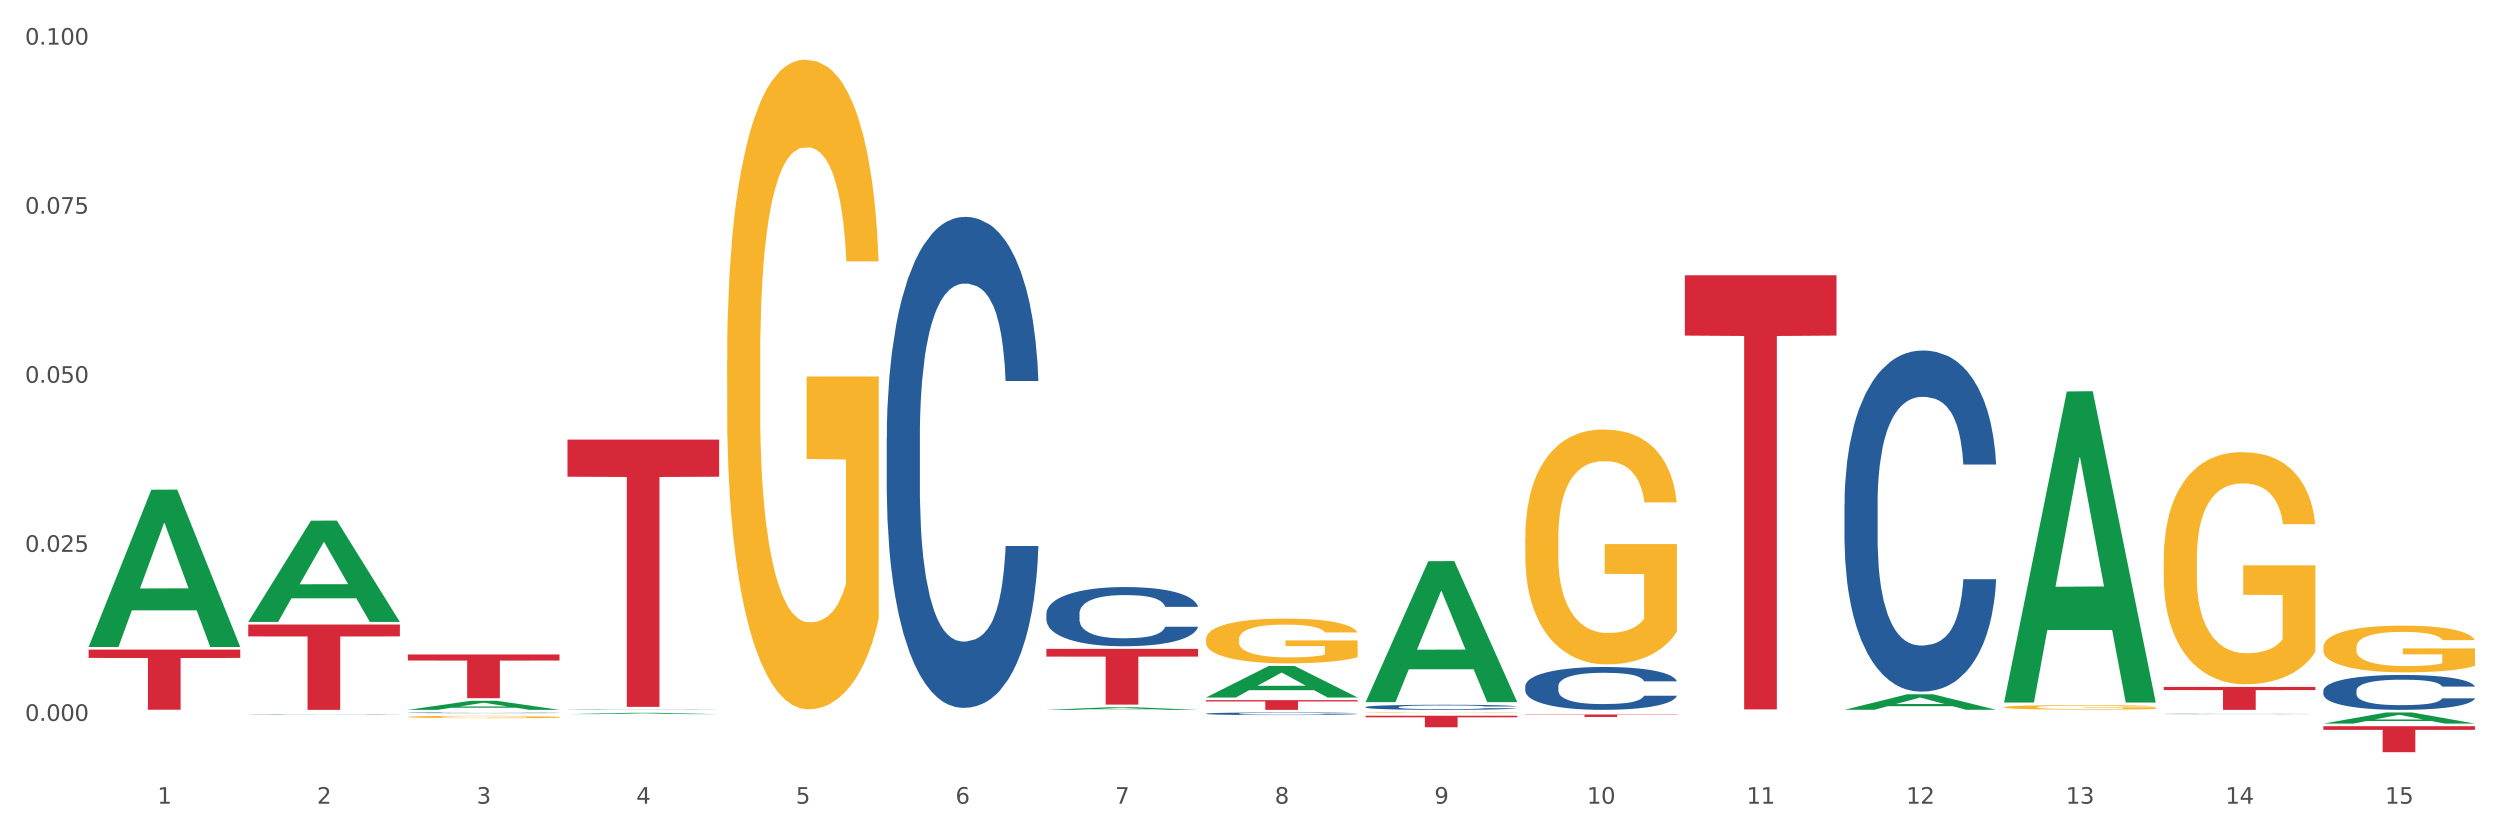
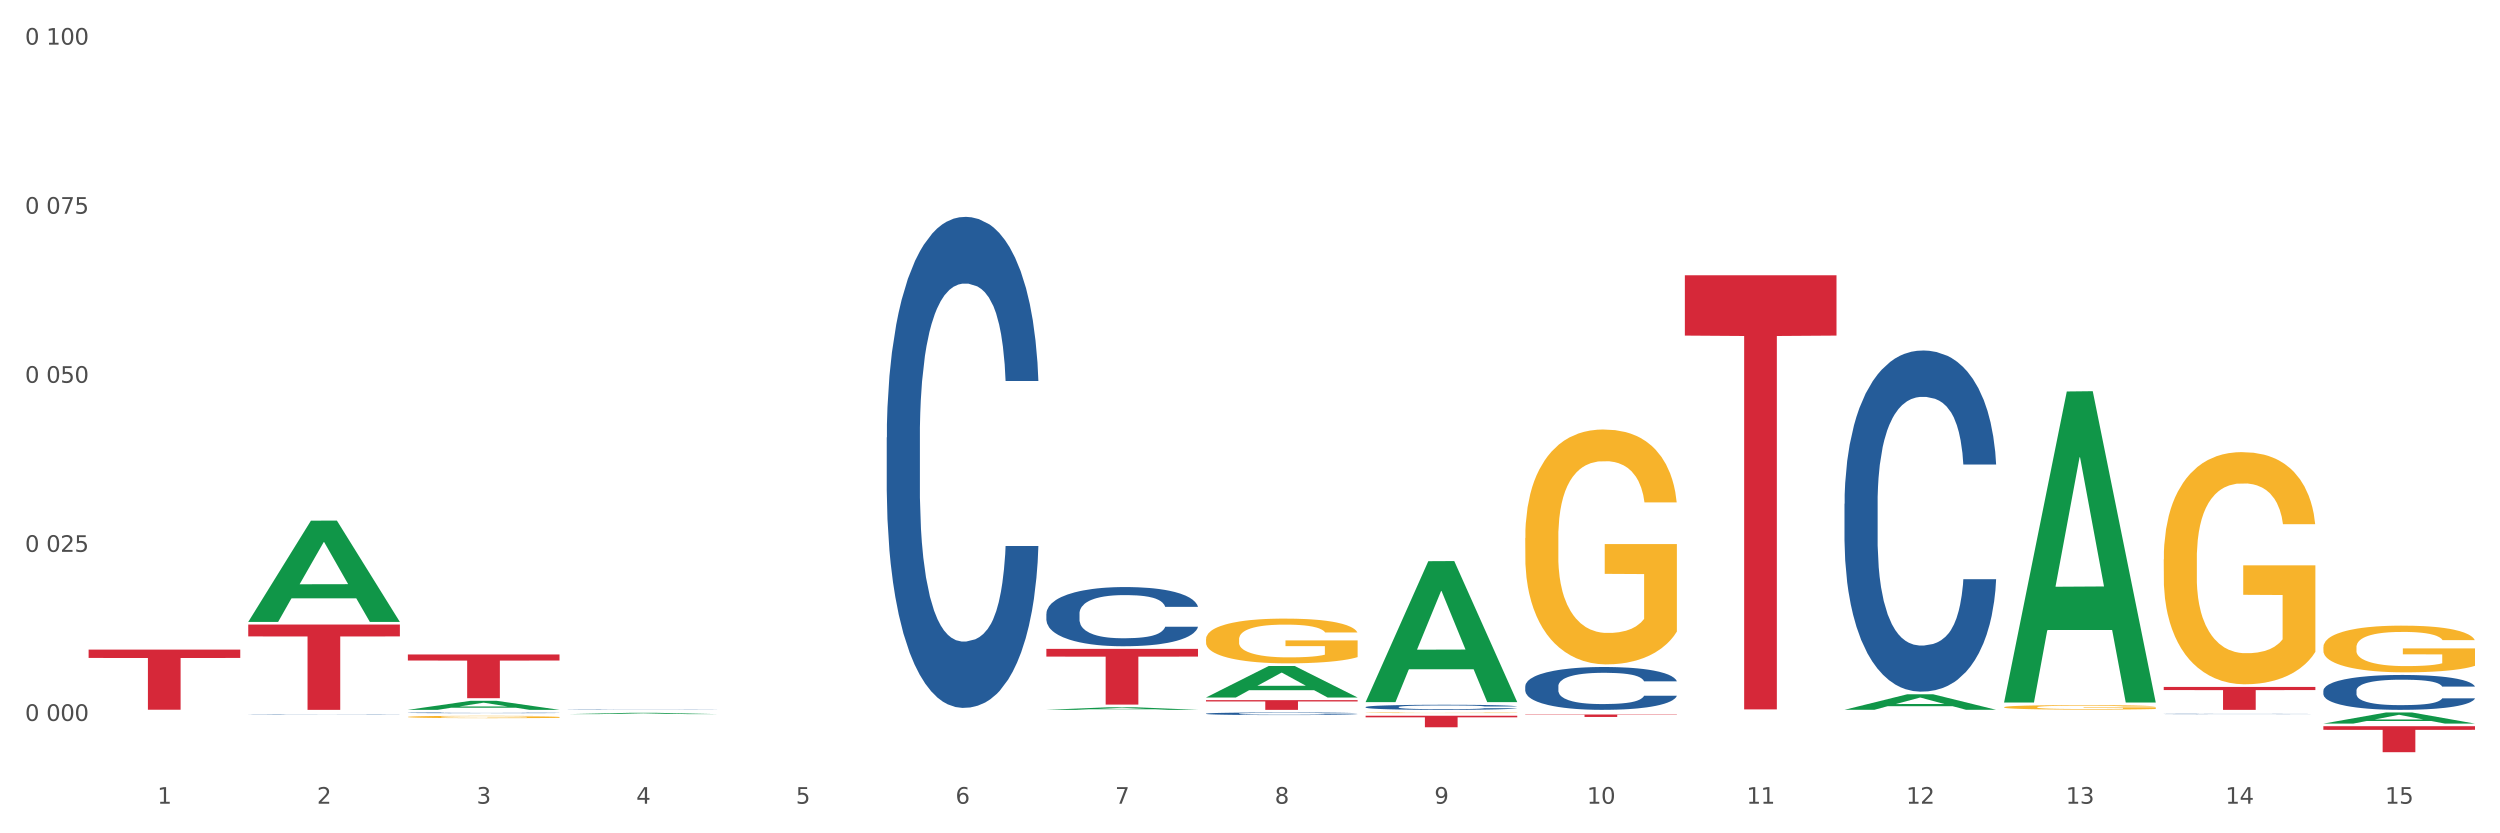
<svg xmlns="http://www.w3.org/2000/svg" xmlns:xlink="http://www.w3.org/1999/xlink" width="1080pt" height="360pt" viewBox="0 0 1080 360" version="1.1">
  <rect x="0" y="0" width="1080" height="360" fill="#333333" stroke="none" />
  <defs>
    <style type="text/css">*{stroke-linejoin: round; stroke-linecap: butt}</style>
  </defs>
  <g id="figure_1">
    <g id="patch_1">
      <path d="M 0 360  L 1080 360  L 1080 0  L 0 0  z " style="fill: #ffffff; stroke: #ffffff; stroke-linejoin: miter" />
    </g>
    <g id="axes_1">
      <g id="matplotlib.axis_1">
        <g id="xtick_1">
          <g id="text_1">
            <g style="fill: #4d4d4d" transform="translate(67.984 347.204) scale(0.096 -0.096)">
              <defs>
                <path id="DejaVuSans-31" d="M 794 531  L 1825 531  L 1825 4091  L 703 3866  L 703 4441  L 1819 4666  L 2450 4666  L 2450 531  L 3481 531  L 3481 0  L 794 0  L 794 531  z " transform="scale(0.016)" />
              </defs>
              <use xlink:href="#DejaVuSans-31" />
            </g>
          </g>
        </g>
        <g id="xtick_2">
          <g id="text_2">
            <g style="fill: #4d4d4d" transform="translate(136.942 347.204) scale(0.096 -0.096)">
              <defs>
                <path id="DejaVuSans-32" d="M 1228 531  L 3431 531  L 3431 0  L 469 0  L 469 531  Q 828 903 1448 1529  Q 2069 2156 2228 2338  Q 2531 2678 2651 2914  Q 2772 3150 2772 3378  Q 2772 3750 2511 3984  Q 2250 4219 1831 4219  Q 1534 4219 1204 4116  Q 875 4013 500 3803  L 500 4441  Q 881 4594 1212 4672  Q 1544 4750 1819 4750  Q 2544 4750 2975 4387  Q 3406 4025 3406 3419  Q 3406 3131 3298 2873  Q 3191 2616 2906 2266  Q 2828 2175 2409 1742  Q 1991 1309 1228 531  z " transform="scale(0.016)" />
              </defs>
              <use xlink:href="#DejaVuSans-32" />
            </g>
          </g>
        </g>
        <g id="xtick_3">
          <g id="text_3">
            <g style="fill: #4d4d4d" transform="translate(205.899 347.204) scale(0.096 -0.096)">
              <defs>
                <path id="DejaVuSans-33" d="M 2597 2516  Q 3050 2419 3304 2112  Q 3559 1806 3559 1356  Q 3559 666 3084 287  Q 2609 -91 1734 -91  Q 1441 -91 1130 -33  Q 819 25 488 141  L 488 750  Q 750 597 1062 519  Q 1375 441 1716 441  Q 2309 441 2620 675  Q 2931 909 2931 1356  Q 2931 1769 2642 2001  Q 2353 2234 1838 2234  L 1294 2234  L 1294 2753  L 1863 2753  Q 2328 2753 2575 2939  Q 2822 3125 2822 3475  Q 2822 3834 2567 4026  Q 2313 4219 1838 4219  Q 1578 4219 1281 4162  Q 984 4106 628 3988  L 628 4550  Q 988 4650 1302 4700  Q 1616 4750 1894 4750  Q 2613 4750 3031 4423  Q 3450 4097 3450 3541  Q 3450 3153 3228 2886  Q 3006 2619 2597 2516  z " transform="scale(0.016)" />
              </defs>
              <use xlink:href="#DejaVuSans-33" />
            </g>
          </g>
        </g>
        <g id="xtick_4">
          <g id="text_4">
            <g style="fill: #4d4d4d" transform="translate(274.857 347.204) scale(0.096 -0.096)">
              <defs>
                <path id="DejaVuSans-34" d="M 2419 4116  L 825 1625  L 2419 1625  L 2419 4116  z M 2253 4666  L 3047 4666  L 3047 1625  L 3713 1625  L 3713 1100  L 3047 1100  L 3047 0  L 2419 0  L 2419 1100  L 313 1100  L 313 1709  L 2253 4666  z " transform="scale(0.016)" />
              </defs>
              <use xlink:href="#DejaVuSans-34" />
            </g>
          </g>
        </g>
        <g id="xtick_5">
          <g id="text_5">
            <g style="fill: #4d4d4d" transform="translate(343.815 347.204) scale(0.096 -0.096)">
              <defs>
                <path id="DejaVuSans-35" d="M 691 4666  L 3169 4666  L 3169 4134  L 1269 4134  L 1269 2991  Q 1406 3038 1543 3061  Q 1681 3084 1819 3084  Q 2600 3084 3056 2656  Q 3513 2228 3513 1497  Q 3513 744 3044 326  Q 2575 -91 1722 -91  Q 1428 -91 1123 -41  Q 819 9 494 109  L 494 744  Q 775 591 1075 516  Q 1375 441 1709 441  Q 2250 441 2565 725  Q 2881 1009 2881 1497  Q 2881 1984 2565 2268  Q 2250 2553 1709 2553  Q 1456 2553 1204 2497  Q 953 2441 691 2322  L 691 4666  z " transform="scale(0.016)" />
              </defs>
              <use xlink:href="#DejaVuSans-35" />
            </g>
          </g>
        </g>
        <g id="xtick_6">
          <g id="text_6">
            <g style="fill: #4d4d4d" transform="translate(412.772 347.204) scale(0.096 -0.096)">
              <defs>
                <path id="DejaVuSans-36" d="M 2113 2584  Q 1688 2584 1439 2293  Q 1191 2003 1191 1497  Q 1191 994 1439 701  Q 1688 409 2113 409  Q 2538 409 2786 701  Q 3034 994 3034 1497  Q 3034 2003 2786 2293  Q 2538 2584 2113 2584  z M 3366 4563  L 3366 3988  Q 3128 4100 2886 4159  Q 2644 4219 2406 4219  Q 1781 4219 1451 3797  Q 1122 3375 1075 2522  Q 1259 2794 1537 2939  Q 1816 3084 2150 3084  Q 2853 3084 3261 2657  Q 3669 2231 3669 1497  Q 3669 778 3244 343  Q 2819 -91 2113 -91  Q 1303 -91 875 529  Q 447 1150 447 2328  Q 447 3434 972 4092  Q 1497 4750 2381 4750  Q 2619 4750 2861 4703  Q 3103 4656 3366 4563  z " transform="scale(0.016)" />
              </defs>
              <use xlink:href="#DejaVuSans-36" />
            </g>
          </g>
        </g>
        <g id="xtick_7">
          <g id="text_7">
            <g style="fill: #4d4d4d" transform="translate(481.73 347.204) scale(0.096 -0.096)">
              <defs>
                <path id="DejaVuSans-37" d="M 525 4666  L 3525 4666  L 3525 4397  L 1831 0  L 1172 0  L 2766 4134  L 525 4134  L 525 4666  z " transform="scale(0.016)" />
              </defs>
              <use xlink:href="#DejaVuSans-37" />
            </g>
          </g>
        </g>
        <g id="xtick_8">
          <g id="text_8">
            <g style="fill: #4d4d4d" transform="translate(550.688 347.204) scale(0.096 -0.096)">
              <defs>
                <path id="DejaVuSans-38" d="M 2034 2216  Q 1584 2216 1326 1975  Q 1069 1734 1069 1313  Q 1069 891 1326 650  Q 1584 409 2034 409  Q 2484 409 2743 651  Q 3003 894 3003 1313  Q 3003 1734 2745 1975  Q 2488 2216 2034 2216  z M 1403 2484  Q 997 2584 770 2862  Q 544 3141 544 3541  Q 544 4100 942 4425  Q 1341 4750 2034 4750  Q 2731 4750 3128 4425  Q 3525 4100 3525 3541  Q 3525 3141 3298 2862  Q 3072 2584 2669 2484  Q 3125 2378 3379 2068  Q 3634 1759 3634 1313  Q 3634 634 3220 271  Q 2806 -91 2034 -91  Q 1263 -91 848 271  Q 434 634 434 1313  Q 434 1759 690 2068  Q 947 2378 1403 2484  z M 1172 3481  Q 1172 3119 1398 2916  Q 1625 2713 2034 2713  Q 2441 2713 2670 2916  Q 2900 3119 2900 3481  Q 2900 3844 2670 4047  Q 2441 4250 2034 4250  Q 1625 4250 1398 4047  Q 1172 3844 1172 3481  z " transform="scale(0.016)" />
              </defs>
              <use xlink:href="#DejaVuSans-38" />
            </g>
          </g>
        </g>
        <g id="xtick_9">
          <g id="text_9">
            <g style="fill: #4d4d4d" transform="translate(619.645 347.204) scale(0.096 -0.096)">
              <defs>
                <path id="DejaVuSans-39" d="M 703 97  L 703 672  Q 941 559 1184 500  Q 1428 441 1663 441  Q 2288 441 2617 861  Q 2947 1281 2994 2138  Q 2813 1869 2534 1725  Q 2256 1581 1919 1581  Q 1219 1581 811 2004  Q 403 2428 403 3163  Q 403 3881 828 4315  Q 1253 4750 1959 4750  Q 2769 4750 3195 4129  Q 3622 3509 3622 2328  Q 3622 1225 3098 567  Q 2575 -91 1691 -91  Q 1453 -91 1209 -44  Q 966 3 703 97  z M 1959 2075  Q 2384 2075 2632 2365  Q 2881 2656 2881 3163  Q 2881 3666 2632 3958  Q 2384 4250 1959 4250  Q 1534 4250 1286 3958  Q 1038 3666 1038 3163  Q 1038 2656 1286 2365  Q 1534 2075 1959 2075  z " transform="scale(0.016)" />
              </defs>
              <use xlink:href="#DejaVuSans-39" />
            </g>
          </g>
        </g>
        <g id="xtick_10">
          <g id="text_10">
            <g style="fill: #4d4d4d" transform="translate(685.549 347.204) scale(0.096 -0.096)">
              <defs>
                <path id="DejaVuSans-30" d="M 2034 4250  Q 1547 4250 1301 3770  Q 1056 3291 1056 2328  Q 1056 1369 1301 889  Q 1547 409 2034 409  Q 2525 409 2770 889  Q 3016 1369 3016 2328  Q 3016 3291 2770 3770  Q 2525 4250 2034 4250  z M 2034 4750  Q 2819 4750 3233 4129  Q 3647 3509 3647 2328  Q 3647 1150 3233 529  Q 2819 -91 2034 -91  Q 1250 -91 836 529  Q 422 1150 422 2328  Q 422 3509 836 4129  Q 1250 4750 2034 4750  z " transform="scale(0.016)" />
              </defs>
              <use xlink:href="#DejaVuSans-31" />
              <use xlink:href="#DejaVuSans-30" transform="translate(63.623 0)" />
            </g>
          </g>
        </g>
        <g id="xtick_11">
          <g id="text_11">
            <g style="fill: #4d4d4d" transform="translate(754.506 347.204) scale(0.096 -0.096)">
              <use xlink:href="#DejaVuSans-31" />
              <use xlink:href="#DejaVuSans-31" transform="translate(63.623 0)" />
            </g>
          </g>
        </g>
        <g id="xtick_12">
          <g id="text_12">
            <g style="fill: #4d4d4d" transform="translate(823.464 347.204) scale(0.096 -0.096)">
              <use xlink:href="#DejaVuSans-31" />
              <use xlink:href="#DejaVuSans-32" transform="translate(63.623 0)" />
            </g>
          </g>
        </g>
        <g id="xtick_13">
          <g id="text_13">
            <g style="fill: #4d4d4d" transform="translate(892.422 347.204) scale(0.096 -0.096)">
              <use xlink:href="#DejaVuSans-31" />
              <use xlink:href="#DejaVuSans-33" transform="translate(63.623 0)" />
            </g>
          </g>
        </g>
        <g id="xtick_14">
          <g id="text_14">
            <g style="fill: #4d4d4d" transform="translate(961.379 347.204) scale(0.096 -0.096)">
              <use xlink:href="#DejaVuSans-31" />
              <use xlink:href="#DejaVuSans-34" transform="translate(63.623 0)" />
            </g>
          </g>
        </g>
        <g id="xtick_15">
          <g id="text_15">
            <g style="fill: #4d4d4d" transform="translate(1030.337 347.204) scale(0.096 -0.096)">
              <use xlink:href="#DejaVuSans-31" />
              <use xlink:href="#DejaVuSans-35" transform="translate(63.623 0)" />
            </g>
          </g>
        </g>
        <g id="xtick_16" />
        <g id="xtick_17" />
        <g id="xtick_18" />
        <g id="xtick_19" />
        <g id="xtick_20" />
        <g id="xtick_21" />
        <g id="xtick_22" />
        <g id="xtick_23" />
        <g id="xtick_24" />
        <g id="xtick_25" />
        <g id="xtick_26" />
        <g id="xtick_27" />
        <g id="xtick_28" />
        <g id="xtick_29" />
      </g>
      <g id="matplotlib.axis_2">
        <g id="ytick_1">
          <g id="text_16">
            <g style="fill: #4d4d4d" transform="translate(10.8 311.429) scale(0.096 -0.096)">
              <defs>
-                 <path id="DejaVuSans-2e" d="M 684 794  L 1344 794  L 1344 0  L 684 0  L 684 794  z " transform="scale(0.016)" />
-               </defs>
+                 </defs>
              <use xlink:href="#DejaVuSans-30" />
              <use xlink:href="#DejaVuSans-2e" transform="translate(63.623 0)" />
              <use xlink:href="#DejaVuSans-30" transform="translate(95.41 0)" />
              <use xlink:href="#DejaVuSans-30" transform="translate(159.033 0)" />
              <use xlink:href="#DejaVuSans-30" transform="translate(222.656 0)" />
            </g>
          </g>
        </g>
        <g id="ytick_2">
          <g id="text_17">
            <g style="fill: #4d4d4d" transform="translate(10.8 238.395) scale(0.096 -0.096)">
              <use xlink:href="#DejaVuSans-30" />
              <use xlink:href="#DejaVuSans-2e" transform="translate(63.623 0)" />
              <use xlink:href="#DejaVuSans-30" transform="translate(95.41 0)" />
              <use xlink:href="#DejaVuSans-32" transform="translate(159.033 0)" />
              <use xlink:href="#DejaVuSans-35" transform="translate(222.656 0)" />
            </g>
          </g>
        </g>
        <g id="ytick_3">
          <g id="text_18">
            <g style="fill: #4d4d4d" transform="translate(10.8 165.36) scale(0.096 -0.096)">
              <use xlink:href="#DejaVuSans-30" />
              <use xlink:href="#DejaVuSans-2e" transform="translate(63.623 0)" />
              <use xlink:href="#DejaVuSans-30" transform="translate(95.41 0)" />
              <use xlink:href="#DejaVuSans-35" transform="translate(159.033 0)" />
              <use xlink:href="#DejaVuSans-30" transform="translate(222.656 0)" />
            </g>
          </g>
        </g>
        <g id="ytick_4">
          <g id="text_19">
            <g style="fill: #4d4d4d" transform="translate(10.8 92.326) scale(0.096 -0.096)">
              <use xlink:href="#DejaVuSans-30" />
              <use xlink:href="#DejaVuSans-2e" transform="translate(63.623 0)" />
              <use xlink:href="#DejaVuSans-30" transform="translate(95.41 0)" />
              <use xlink:href="#DejaVuSans-37" transform="translate(159.033 0)" />
              <use xlink:href="#DejaVuSans-35" transform="translate(222.656 0)" />
            </g>
          </g>
        </g>
        <g id="ytick_5">
          <g id="text_20">
            <g style="fill: #4d4d4d" transform="translate(10.8 19.291) scale(0.096 -0.096)">
              <use xlink:href="#DejaVuSans-30" />
              <use xlink:href="#DejaVuSans-2e" transform="translate(63.623 0)" />
              <use xlink:href="#DejaVuSans-31" transform="translate(95.41 0)" />
              <use xlink:href="#DejaVuSans-30" transform="translate(159.033 0)" />
              <use xlink:href="#DejaVuSans-30" transform="translate(222.656 0)" />
            </g>
          </g>
        </g>
        <g id="ytick_6" />
        <g id="ytick_7" />
        <g id="ytick_8" />
        <g id="ytick_9" />
      </g>
      <g id="PolyCollection_1">
-         <path d="M 38.283 279.37  L 38.351 279.306  L 65.365 211.564  L 76.576 211.5  L 103.793 279.498  L 90.826 279.498  L 84.95 263.664  L 57.058 263.664  L 56.855 263.919  L 51.182 279.498  L 38.283 279.498  L 38.283 279.37  L 60.57 254.214  L 81.438 254.15  L 71.105 225.994  L 70.97 225.866  L 70.835 226.057  L 60.502 254.15  L 60.57 254.214  L 38.283 279.37  z " clip-path="url(#p356583cacf)" style="fill: #109648" />
        <path d="M 727.86 118.913  L 793.369 118.913  L 793.369 144.976  L 767.6 145.152  L 767.6 306.455  L 753.474 306.455  L 753.474 145.152  L 727.86 144.976  L 727.86 119.09  L 727.86 118.913  z " clip-path="url(#p356583cacf)" style="fill: #d62839" />
        <path d="M 658.902 308.665  L 724.412 308.665  L 724.412 308.812  L 698.642 308.813  L 698.642 309.727  L 684.516 309.727  L 684.516 308.813  L 658.902 308.812  L 658.902 308.666  L 658.902 308.665  z " clip-path="url(#p356583cacf)" style="fill: #d62839" />
        <path d="M 589.944 309.187  L 655.454 309.187  L 655.454 309.882  L 629.685 309.887  L 629.685 314.187  L 615.558 314.187  L 615.558 309.887  L 589.944 309.882  L 589.944 309.192  L 589.944 309.187  z " clip-path="url(#p356583cacf)" style="fill: #d62839" />
        <path d="M 520.987 302.455  L 586.496 302.455  L 586.496 303.039  L 560.727 303.043  L 560.727 306.654  L 546.601 306.654  L 546.601 303.043  L 520.987 303.039  L 520.987 302.459  L 520.987 302.455  z " clip-path="url(#p356583cacf)" style="fill: #d62839" />
        <path d="M 452.029 280.311  L 517.539 280.311  L 517.539 283.658  L 491.769 283.681  L 491.769 304.397  L 477.643 304.397  L 477.643 283.681  L 452.029 283.658  L 452.029 280.333  L 452.029 280.311  z " clip-path="url(#p356583cacf)" style="fill: #d62839" />
-         <path d="M 245.156 189.903  L 310.666 189.903  L 310.666 205.948  L 284.897 206.056  L 284.897 305.361  L 270.77 305.361  L 270.77 206.056  L 245.156 205.948  L 245.156 190.011  L 245.156 189.903  z " clip-path="url(#p356583cacf)" style="fill: #d62839" />
        <path d="M 176.198 282.732  L 241.708 282.732  L 241.708 285.356  L 215.939 285.373  L 215.939 301.615  L 201.812 301.615  L 201.812 285.373  L 176.198 285.356  L 176.198 282.749  L 176.198 282.732  z " clip-path="url(#p356583cacf)" style="fill: #d62839" />
        <path d="M 107.241 269.811  L 172.75 269.811  L 172.75 274.931  L 146.981 274.965  L 146.981 306.654  L 132.855 306.654  L 132.855 274.965  L 107.241 274.931  L 107.241 269.845  L 107.241 269.811  z " clip-path="url(#p356583cacf)" style="fill: #d62839" />
        <path d="M 38.283 280.626  L 103.793 280.626  L 103.793 284.235  L 78.024 284.26  L 78.024 306.6  L 63.897 306.6  L 63.897 284.26  L 38.283 284.235  L 38.283 280.65  L 38.283 280.626  z " clip-path="url(#p356583cacf)" style="fill: #d62839" />
        <path d="M 107.241 308.601  L 107.318 308.6  L 107.318 308.597  L 107.55 308.591  L 108.402 308.581  L 109.486 308.574  L 111.345 308.565  L 112.351 308.562  L 113.668 308.558  L 116.378 308.551  L 119.475 308.546  L 121.644 308.542  L 123.27 308.54  L 126.909 308.537  L 129 308.535  L 131.168 308.534  L 133.026 308.533  L 136.124 308.532  L 138.602 308.532  L 141.467 308.532  L 143.867 308.532  L 147.042 308.532  L 151.688 308.534  L 153.469 308.535  L 155.87 308.537  L 158.348 308.539  L 160.361 308.541  L 162.684 308.545  L 165.084 308.549  L 167.407 308.554  L 169.034 308.559  L 170.35 308.564  L 171.511 308.57  L 172.363 308.577  L 172.75 308.583  L 158.58 308.583  L 158.193 308.578  L 157.418 308.572  L 156.644 308.568  L 155.792 308.565  L 154.476 308.562  L 153.314 308.56  L 151.378 308.557  L 149.597 308.555  L 148.126 308.554  L 146.345 308.553  L 142.551 308.553  L 139.841 308.553  L 138.137 308.553  L 136.046 308.554  L 134.265 308.555  L 132.175 308.556  L 130.549 308.558  L 128.922 308.56  L 127.993 308.562  L 126.599 308.565  L 125.67 308.568  L 124.431 308.572  L 123.734 308.575  L 122.495 308.583  L 121.953 308.589  L 121.721 308.593  L 121.566 308.598  L 121.566 308.619  L 122.031 308.629  L 122.418 308.633  L 123.037 308.638  L 124.199 308.644  L 125.902 308.65  L 127.683 308.655  L 129.155 308.657  L 130.549 308.659  L 131.942 308.661  L 133.646 308.662  L 135.04 308.663  L 137.13 308.664  L 139.608 308.664  L 141.544 308.664  L 145.493 308.664  L 147.274 308.663  L 148.978 308.662  L 150.836 308.66  L 152.308 308.659  L 153.159 308.657  L 154.553 308.655  L 155.637 308.652  L 156.567 308.649  L 157.186 308.646  L 157.883 308.642  L 158.425 308.637  L 158.58 308.634  L 172.75 308.634  L 172.441 308.639  L 171.899 308.644  L 170.815 308.651  L 169.963 308.655  L 168.646 308.659  L 167.253 308.663  L 165.317 308.668  L 163.536 308.671  L 161.677 308.674  L 159.664 308.676  L 156.025 308.68  L 154.708 308.681  L 151.92 308.682  L 149.752 308.683  L 146.577 308.684  L 143.325 308.685  L 139.918 308.685  L 136.898 308.685  L 133.568 308.684  L 131.478 308.683  L 129.155 308.682  L 126.444 308.68  L 123.889 308.677  L 121.489 308.675  L 119.243 308.671  L 117.152 308.668  L 114.442 308.662  L 112.429 308.656  L 110.958 308.65  L 109.951 308.646  L 108.944 308.64  L 108.402 308.636  L 107.55 308.626  L 107.241 308.617  L 107.241 308.601  z " clip-path="url(#p356583cacf)" style="fill: #255c99" />
        <path d="M 176.198 307.926  L 176.276 307.926  L 176.276 307.918  L 176.508 307.906  L 177.36 307.886  L 178.444 307.87  L 180.302 307.852  L 181.309 307.844  L 182.625 307.836  L 185.336 307.822  L 188.433 307.81  L 190.601 307.804  L 192.227 307.8  L 195.867 307.792  L 197.957 307.789  L 200.126 307.787  L 201.984 307.785  L 205.081 307.783  L 207.559 307.782  L 210.424 307.782  L 212.825 307.782  L 216 307.783  L 220.646 307.787  L 222.427 307.789  L 224.827 307.792  L 227.305 307.797  L 229.319 307.802  L 231.642 307.808  L 234.042 307.817  L 236.365 307.828  L 237.991 307.839  L 239.308 307.849  L 240.469 307.863  L 241.321 307.877  L 241.708 307.889  L 227.538 307.889  L 227.15 307.878  L 226.376 307.866  L 225.602 307.859  L 224.75 307.852  L 223.433 307.845  L 222.272 307.84  L 220.336 307.834  L 218.555 307.831  L 217.084 307.829  L 215.303 307.827  L 211.509 307.825  L 208.798 307.825  L 207.095 307.826  L 205.004 307.827  L 203.223 307.829  L 201.132 307.833  L 199.506 307.837  L 197.88 307.842  L 196.951 307.845  L 195.557 307.852  L 194.628 307.857  L 193.389 307.866  L 192.692 307.873  L 191.453 307.889  L 190.911 307.902  L 190.679 307.91  L 190.524 307.92  L 190.524 307.965  L 190.988 307.986  L 191.376 307.995  L 191.995 308.005  L 193.157 308.018  L 194.86 308.03  L 196.641 308.039  L 198.112 308.045  L 199.506 308.049  L 200.9 308.052  L 202.604 308.055  L 203.997 308.057  L 206.088 308.059  L 208.566 308.06  L 210.502 308.06  L 214.451 308.058  L 216.232 308.057  L 217.936 308.055  L 219.794 308.051  L 221.265 308.048  L 222.117 308.045  L 223.511 308.04  L 224.595 308.034  L 225.524 308.027  L 226.144 308.021  L 226.841 308.012  L 227.383 308.002  L 227.538 307.997  L 241.708 307.997  L 241.398 308.008  L 240.856 308.018  L 239.772 308.032  L 238.92 308.04  L 237.604 308.049  L 236.21 308.057  L 234.274 308.067  L 232.493 308.073  L 230.635 308.079  L 228.622 308.084  L 224.982 308.092  L 223.666 308.094  L 220.878 308.097  L 218.71 308.099  L 215.535 308.101  L 212.283 308.103  L 208.876 308.103  L 205.856 308.102  L 202.526 308.101  L 200.435 308.099  L 198.112 308.096  L 195.402 308.092  L 192.847 308.087  L 190.446 308.081  L 188.201 308.074  L 186.11 308.067  L 183.4 308.054  L 181.386 308.042  L 179.915 308.03  L 178.909 308.021  L 177.902 308.008  L 177.36 308  L 176.508 307.979  L 176.198 307.96  L 176.198 307.926  z " clip-path="url(#p356583cacf)" style="fill: #255c99" />
        <path d="M 245.156 306.563  L 245.233 306.563  L 245.233 306.558  L 245.466 306.553  L 246.317 306.542  L 247.402 306.534  L 249.26 306.525  L 250.267 306.521  L 251.583 306.517  L 254.293 306.51  L 257.391 306.504  L 259.559 306.5  L 261.185 306.498  L 264.824 306.494  L 266.915 306.493  L 269.083 306.491  L 270.942 306.491  L 274.039 306.489  L 276.517 306.489  L 279.382 306.489  L 281.783 306.489  L 284.957 306.49  L 289.604 306.491  L 291.385 306.492  L 293.785 306.494  L 296.263 306.497  L 298.276 306.499  L 300.599 306.503  L 303 306.507  L 305.323 306.513  L 306.949 306.518  L 308.265 306.524  L 309.427 306.53  L 310.279 306.538  L 310.666 306.544  L 296.495 306.544  L 296.108 306.538  L 295.334 306.532  L 294.559 306.528  L 293.708 306.525  L 292.391 306.521  L 291.23 306.519  L 289.294 306.516  L 287.513 306.514  L 286.042 306.513  L 284.261 306.512  L 280.466 306.511  L 277.756 306.511  L 276.052 306.512  L 273.962 306.512  L 272.181 306.513  L 270.09 306.515  L 268.464 306.517  L 266.838 306.52  L 265.908 306.522  L 264.515 306.525  L 263.585 306.528  L 262.346 306.532  L 261.65 306.535  L 260.411 306.544  L 259.869 306.55  L 259.636 306.555  L 259.481 306.56  L 259.481 306.583  L 259.946 306.594  L 260.333 306.598  L 260.953 306.603  L 262.114 306.61  L 263.818 306.616  L 265.599 306.621  L 267.07 306.624  L 268.464 306.626  L 269.858 306.628  L 271.561 306.629  L 272.955 306.63  L 275.046 306.631  L 277.524 306.631  L 279.46 306.631  L 283.409 306.631  L 285.19 306.63  L 286.893 306.629  L 288.752 306.627  L 290.223 306.625  L 291.075 306.624  L 292.469 306.621  L 293.553 306.618  L 294.482 306.615  L 295.101 306.612  L 295.798 306.607  L 296.34 306.602  L 296.495 306.599  L 310.666 306.599  L 310.356 306.605  L 309.814 306.61  L 308.73 306.617  L 307.878 306.621  L 306.562 306.626  L 305.168 306.63  L 303.232 306.635  L 301.451 306.638  L 299.593 306.641  L 297.579 306.644  L 293.94 306.648  L 292.623 306.649  L 289.836 306.651  L 287.668 306.652  L 284.493 306.653  L 281.241 306.653  L 277.833 306.654  L 274.813 306.653  L 271.484 306.652  L 269.393 306.651  L 267.07 306.65  L 264.36 306.648  L 261.804 306.645  L 259.404 306.642  L 257.158 306.639  L 255.068 306.635  L 252.357 306.629  L 250.344 306.622  L 248.873 306.616  L 247.866 306.611  L 246.86 306.605  L 246.317 306.601  L 245.466 306.59  L 245.156 306.58  L 245.156 306.563  z " clip-path="url(#p356583cacf)" style="fill: #255c99" />
        <path d="M 383.071 188.998  L 383.149 188.805  L 383.149 183.38  L 383.381 176.018  L 384.233 162.457  L 385.317 152.189  L 387.175 140.177  L 388.182 135.14  L 389.498 129.522  L 392.209 120.416  L 395.306 112.667  L 397.474 108.405  L 399.1 105.693  L 402.74 100.849  L 404.83 98.718  L 406.999 96.975  L 408.857 95.812  L 411.954 94.456  L 414.432 93.875  L 417.297 93.681  L 419.698 93.875  L 422.873 94.65  L 427.519 96.975  L 429.3 98.331  L 431.7 100.656  L 434.178 103.755  L 436.192 106.855  L 438.515 111.311  L 440.915 117.123  L 443.238 124.485  L 444.864 131.266  L 446.181 138.434  L 447.342 147.152  L 448.194 156.645  L 448.581 164.588  L 434.411 164.588  L 434.023 157.42  L 433.249 149.67  L 432.475 144.439  L 431.623 140.177  L 430.306 135.334  L 429.145 132.234  L 427.209 128.553  L 425.428 126.228  L 423.957 124.872  L 422.176 123.71  L 418.382 122.548  L 415.671 122.548  L 413.968 122.935  L 411.877 123.904  L 410.096 125.26  L 408.005 127.585  L 406.379 130.103  L 404.753 133.397  L 403.824 135.721  L 402.43 139.984  L 401.501 143.471  L 400.262 149.477  L 399.565 153.739  L 398.326 164.782  L 397.784 172.918  L 397.552 178.537  L 397.397 184.736  L 397.397 214.959  L 397.861 228.52  L 398.248 234.332  L 398.868 240.919  L 400.029 249.443  L 401.733 257.774  L 403.514 263.78  L 404.985 267.461  L 406.379 270.173  L 407.773 272.304  L 409.477 274.241  L 410.87 275.404  L 412.961 276.566  L 415.439 277.147  L 417.375 277.147  L 421.324 276.179  L 423.105 275.21  L 424.809 273.854  L 426.667 271.723  L 428.138 269.398  L 428.99 267.654  L 430.384 263.973  L 431.468 260.099  L 432.397 255.643  L 433.017 251.768  L 433.714 245.956  L 434.256 239.369  L 434.411 235.882  L 448.581 235.882  L 448.271 242.856  L 447.729 249.637  L 446.645 258.743  L 445.793 263.973  L 444.477 270.367  L 443.083 275.791  L 441.147 281.797  L 439.366 286.253  L 437.508 290.127  L 435.495 293.615  L 431.855 298.458  L 430.539 299.814  L 427.751 302.139  L 425.583 303.495  L 422.408 304.851  L 419.156 305.626  L 415.749 305.82  L 412.729 305.432  L 409.399 304.27  L 407.308 303.108  L 404.985 301.364  L 402.275 298.652  L 399.72 295.358  L 397.319 291.484  L 395.074 287.028  L 392.983 281.991  L 390.273 273.66  L 388.259 265.523  L 386.788 257.968  L 385.782 251.574  L 384.775 243.438  L 384.233 237.819  L 383.381 224.258  L 383.071 211.665  L 383.071 188.998  z " clip-path="url(#p356583cacf)" style="fill: #255c99" />
        <path d="M 452.029 265.098  L 452.106 265.075  L 452.106 264.421  L 452.339 263.534  L 453.19 261.899  L 454.275 260.661  L 456.133 259.213  L 457.14 258.605  L 458.456 257.928  L 461.166 256.83  L 464.264 255.896  L 466.432 255.382  L 468.058 255.055  L 471.697 254.471  L 473.788 254.214  L 475.956 254.004  L 477.815 253.864  L 480.912 253.7  L 483.39 253.63  L 486.255 253.607  L 488.656 253.63  L 491.83 253.724  L 496.476 254.004  L 498.257 254.167  L 500.658 254.448  L 503.136 254.821  L 505.149 255.195  L 507.472 255.732  L 509.873 256.433  L 512.196 257.321  L 513.822 258.138  L 515.138 259.002  L 516.3 260.053  L 517.152 261.198  L 517.539 262.155  L 503.368 262.155  L 502.981 261.291  L 502.207 260.357  L 501.432 259.726  L 500.581 259.213  L 499.264 258.629  L 498.103 258.255  L 496.167 257.811  L 494.386 257.531  L 492.914 257.367  L 491.133 257.227  L 487.339 257.087  L 484.629 257.087  L 482.925 257.134  L 480.835 257.251  L 479.054 257.414  L 476.963 257.694  L 475.337 257.998  L 473.711 258.395  L 472.781 258.675  L 471.388 259.189  L 470.458 259.61  L 469.219 260.334  L 468.523 260.848  L 467.284 262.179  L 466.742 263.16  L 466.509 263.837  L 466.354 264.585  L 466.354 268.228  L 466.819 269.863  L 467.206 270.564  L 467.826 271.358  L 468.987 272.386  L 470.691 273.39  L 472.472 274.114  L 473.943 274.558  L 475.337 274.885  L 476.731 275.142  L 478.434 275.376  L 479.828 275.516  L 481.919 275.656  L 484.397 275.726  L 486.333 275.726  L 490.282 275.609  L 492.063 275.492  L 493.766 275.329  L 495.625 275.072  L 497.096 274.792  L 497.948 274.581  L 499.342 274.138  L 500.426 273.671  L 501.355 273.133  L 501.974 272.666  L 502.671 271.965  L 503.213 271.171  L 503.368 270.751  L 517.539 270.751  L 517.229 271.592  L 516.687 272.409  L 515.603 273.507  L 514.751 274.138  L 513.435 274.908  L 512.041 275.562  L 510.105 276.286  L 508.324 276.824  L 506.466 277.291  L 504.452 277.711  L 500.813 278.295  L 499.496 278.459  L 496.709 278.739  L 494.541 278.902  L 491.366 279.066  L 488.114 279.159  L 484.706 279.183  L 481.686 279.136  L 478.357 278.996  L 476.266 278.856  L 473.943 278.646  L 471.233 278.319  L 468.677 277.921  L 466.277 277.454  L 464.031 276.917  L 461.941 276.31  L 459.23 275.305  L 457.217 274.324  L 455.746 273.414  L 454.739 272.643  L 453.733 271.662  L 453.19 270.984  L 452.339 269.349  L 452.029 267.831  L 452.029 265.098  z " clip-path="url(#p356583cacf)" style="fill: #255c99" />
        <path d="M 520.987 308.292  L 521.064 308.291  L 521.064 308.262  L 521.296 308.222  L 522.148 308.15  L 523.232 308.095  L 525.091 308.03  L 526.097 308.003  L 527.414 307.973  L 530.124 307.925  L 533.221 307.883  L 535.389 307.86  L 537.016 307.846  L 540.655 307.82  L 542.746 307.809  L 544.914 307.799  L 546.772 307.793  L 549.87 307.786  L 552.348 307.783  L 555.213 307.782  L 557.613 307.783  L 560.788 307.787  L 565.434 307.799  L 567.215 307.807  L 569.616 307.819  L 572.094 307.836  L 574.107 307.852  L 576.43 307.876  L 578.83 307.907  L 581.153 307.946  L 582.78 307.983  L 584.096 308.021  L 585.257 308.068  L 586.109 308.118  L 586.496 308.161  L 572.326 308.161  L 571.939 308.123  L 571.164 308.081  L 570.39 308.053  L 569.538 308.03  L 568.222 308.004  L 567.06 307.988  L 565.124 307.968  L 563.343 307.956  L 561.872 307.948  L 560.091 307.942  L 556.297 307.936  L 553.587 307.936  L 551.883 307.938  L 549.792 307.943  L 548.011 307.951  L 545.921 307.963  L 544.294 307.976  L 542.668 307.994  L 541.739 308.007  L 540.345 308.029  L 539.416 308.048  L 538.177 308.08  L 537.48 308.103  L 536.241 308.162  L 535.699 308.206  L 535.467 308.236  L 535.312 308.269  L 535.312 308.43  L 535.777 308.503  L 536.164 308.534  L 536.783 308.569  L 537.945 308.615  L 539.648 308.659  L 541.429 308.692  L 542.901 308.711  L 544.294 308.726  L 545.688 308.737  L 547.392 308.748  L 548.786 308.754  L 550.876 308.76  L 553.354 308.763  L 555.29 308.763  L 559.239 308.758  L 561.02 308.753  L 562.724 308.746  L 564.582 308.734  L 566.054 308.722  L 566.905 308.712  L 568.299 308.693  L 569.383 308.672  L 570.313 308.648  L 570.932 308.627  L 571.629 308.596  L 572.171 308.561  L 572.326 308.542  L 586.496 308.542  L 586.187 308.58  L 585.645 308.616  L 584.561 308.665  L 583.709 308.693  L 582.392 308.727  L 580.999 308.756  L 579.063 308.788  L 577.282 308.812  L 575.423 308.833  L 573.41 308.851  L 569.77 308.877  L 568.454 308.884  L 565.666 308.897  L 563.498 308.904  L 560.323 308.911  L 557.071 308.915  L 553.664 308.917  L 550.644 308.914  L 547.314 308.908  L 545.224 308.902  L 542.901 308.893  L 540.19 308.878  L 537.635 308.861  L 535.235 308.84  L 532.989 308.816  L 530.898 308.789  L 528.188 308.744  L 526.175 308.701  L 524.703 308.661  L 523.697 308.626  L 522.69 308.583  L 522.148 308.553  L 521.296 308.48  L 520.987 308.413  L 520.987 308.292  z " clip-path="url(#p356583cacf)" style="fill: #255c99" />
        <path d="M 589.944 305.443  L 590.022 305.441  L 590.022 305.385  L 590.254 305.309  L 591.106 305.168  L 592.19 305.062  L 594.048 304.938  L 595.055 304.885  L 596.371 304.827  L 599.082 304.733  L 602.179 304.652  L 604.347 304.608  L 605.973 304.58  L 609.613 304.53  L 611.703 304.508  L 613.872 304.49  L 615.73 304.478  L 618.827 304.464  L 621.305 304.458  L 624.17 304.456  L 626.571 304.458  L 629.746 304.466  L 634.392 304.49  L 636.173 304.504  L 638.573 304.528  L 641.051 304.56  L 643.064 304.592  L 645.388 304.638  L 647.788 304.699  L 650.111 304.775  L 651.737 304.845  L 653.054 304.919  L 654.215 305.01  L 655.067 305.108  L 655.454 305.19  L 641.283 305.19  L 640.896 305.116  L 640.122 305.036  L 639.348 304.982  L 638.496 304.938  L 637.179 304.887  L 636.018 304.855  L 634.082 304.817  L 632.301 304.793  L 630.83 304.779  L 629.049 304.767  L 625.255 304.755  L 622.544 304.755  L 620.841 304.759  L 618.75 304.769  L 616.969 304.783  L 614.878 304.807  L 613.252 304.833  L 611.626 304.867  L 610.697 304.891  L 609.303 304.935  L 608.374 304.972  L 607.135 305.034  L 606.438 305.078  L 605.199 305.192  L 604.657 305.277  L 604.425 305.335  L 604.27 305.399  L 604.27 305.712  L 604.734 305.853  L 605.121 305.913  L 605.741 305.981  L 606.902 306.069  L 608.606 306.156  L 610.387 306.218  L 611.858 306.256  L 613.252 306.284  L 614.646 306.306  L 616.35 306.326  L 617.743 306.338  L 619.834 306.35  L 622.312 306.356  L 624.248 306.356  L 628.197 306.346  L 629.978 306.336  L 631.682 306.322  L 633.54 306.3  L 635.011 306.276  L 635.863 306.258  L 637.257 306.22  L 638.341 306.18  L 639.27 306.134  L 639.89 306.094  L 640.587 306.033  L 641.129 305.965  L 641.283 305.929  L 655.454 305.929  L 655.144 306.001  L 654.602 306.071  L 653.518 306.166  L 652.666 306.22  L 651.35 306.286  L 649.956 306.342  L 648.02 306.405  L 646.239 306.451  L 644.381 306.491  L 642.368 306.527  L 638.728 306.577  L 637.412 306.591  L 634.624 306.615  L 632.456 306.629  L 629.281 306.644  L 626.029 306.652  L 622.622 306.654  L 619.602 306.65  L 616.272 306.637  L 614.181 306.625  L 611.858 306.607  L 609.148 306.579  L 606.593 306.545  L 604.192 306.505  L 601.947 306.459  L 599.856 306.407  L 597.146 306.32  L 595.132 306.236  L 593.661 306.158  L 592.654 306.092  L 591.648 306.007  L 591.106 305.949  L 590.254 305.809  L 589.944 305.678  L 589.944 305.443  z " clip-path="url(#p356583cacf)" style="fill: #255c99" />
        <path d="M 658.902 296.461  L 658.979 296.444  L 658.979 295.97  L 659.212 295.328  L 660.063 294.145  L 661.148 293.249  L 663.006 292.201  L 664.013 291.761  L 665.329 291.271  L 668.039 290.477  L 671.137 289.801  L 673.305 289.429  L 674.931 289.192  L 678.57 288.77  L 680.661 288.584  L 682.829 288.431  L 684.688 288.33  L 687.785 288.212  L 690.263 288.161  L 693.128 288.144  L 695.529 288.161  L 698.703 288.229  L 703.349 288.431  L 705.13 288.55  L 707.531 288.753  L 710.009 289.023  L 712.022 289.294  L 714.345 289.682  L 716.746 290.189  L 719.069 290.832  L 720.695 291.423  L 722.011 292.049  L 723.173 292.81  L 724.025 293.638  L 724.412 294.331  L 710.241 294.331  L 709.854 293.705  L 709.08 293.029  L 708.305 292.573  L 707.454 292.201  L 706.137 291.778  L 704.976 291.508  L 703.04 291.187  L 701.259 290.984  L 699.787 290.866  L 698.006 290.764  L 694.212 290.663  L 691.502 290.663  L 689.798 290.697  L 687.708 290.781  L 685.927 290.899  L 683.836 291.102  L 682.21 291.322  L 680.584 291.609  L 679.654 291.812  L 678.261 292.184  L 677.331 292.488  L 676.092 293.012  L 675.396 293.384  L 674.157 294.348  L 673.615 295.058  L 673.382 295.548  L 673.227 296.089  L 673.227 298.726  L 673.692 299.909  L 674.079 300.416  L 674.699 300.991  L 675.86 301.735  L 677.564 302.461  L 679.345 302.985  L 680.816 303.307  L 682.21 303.543  L 683.604 303.729  L 685.307 303.898  L 686.701 304  L 688.792 304.101  L 691.27 304.152  L 693.206 304.152  L 697.155 304.067  L 698.936 303.983  L 700.639 303.864  L 702.498 303.679  L 703.969 303.476  L 704.821 303.324  L 706.215 303.002  L 707.299 302.664  L 708.228 302.276  L 708.847 301.937  L 709.544 301.43  L 710.086 300.856  L 710.241 300.551  L 724.412 300.551  L 724.102 301.16  L 723.56 301.752  L 722.476 302.546  L 721.624 303.002  L 720.308 303.56  L 718.914 304.033  L 716.978 304.557  L 715.197 304.946  L 713.339 305.284  L 711.325 305.589  L 707.686 306.011  L 706.369 306.13  L 703.582 306.332  L 701.414 306.451  L 698.239 306.569  L 694.987 306.637  L 691.579 306.654  L 688.559 306.62  L 685.23 306.518  L 683.139 306.417  L 680.816 306.265  L 678.106 306.028  L 675.55 305.741  L 673.15 305.403  L 670.904 305.014  L 668.814 304.574  L 666.103 303.848  L 664.09 303.138  L 662.619 302.478  L 661.612 301.921  L 660.605 301.211  L 660.063 300.72  L 659.212 299.537  L 658.902 298.438  L 658.902 296.461  z " clip-path="url(#p356583cacf)" style="fill: #255c99" />
        <path d="M 796.817 217.634  L 796.895 217.499  L 796.895 213.73  L 797.127 208.616  L 797.979 199.194  L 799.063 192.06  L 800.921 183.715  L 801.928 180.215  L 803.244 176.312  L 805.955 169.986  L 809.052 164.602  L 811.22 161.641  L 812.846 159.757  L 816.486 156.392  L 818.576 154.911  L 820.745 153.7  L 822.603 152.892  L 825.7 151.95  L 828.178 151.546  L 831.043 151.411  L 833.444 151.546  L 836.619 152.084  L 841.265 153.7  L 843.046 154.642  L 845.446 156.257  L 847.924 158.411  L 849.937 160.564  L 852.261 163.66  L 854.661 167.698  L 856.984 172.813  L 858.61 177.524  L 859.927 182.504  L 861.088 188.561  L 861.94 195.156  L 862.327 200.674  L 848.156 200.674  L 847.769 195.694  L 846.995 190.31  L 846.221 186.676  L 845.369 183.715  L 844.052 180.35  L 842.891 178.197  L 840.955 175.639  L 839.174 174.024  L 837.703 173.082  L 835.922 172.274  L 832.127 171.467  L 829.417 171.467  L 827.714 171.736  L 825.623 172.409  L 823.842 173.351  L 821.751 174.966  L 820.125 176.716  L 818.499 179.004  L 817.57 180.619  L 816.176 183.58  L 815.247 186.003  L 814.008 190.176  L 813.311 193.137  L 812.072 200.809  L 811.53 206.462  L 811.298 210.366  L 811.143 214.673  L 811.143 235.67  L 811.607 245.092  L 811.994 249.13  L 812.614 253.706  L 813.775 259.628  L 815.479 265.416  L 817.26 269.589  L 818.731 272.146  L 820.125 274.03  L 821.519 275.511  L 823.222 276.857  L 824.616 277.665  L 826.707 278.472  L 829.185 278.876  L 831.121 278.876  L 835.07 278.203  L 836.851 277.53  L 838.555 276.588  L 840.413 275.107  L 841.884 273.492  L 842.736 272.281  L 844.13 269.723  L 845.214 267.031  L 846.143 263.936  L 846.763 261.244  L 847.46 257.206  L 848.002 252.629  L 848.156 250.207  L 862.327 250.207  L 862.017 255.052  L 861.475 259.763  L 860.391 266.089  L 859.539 269.723  L 858.223 274.165  L 856.829 277.934  L 854.893 282.106  L 853.112 285.202  L 851.254 287.894  L 849.241 290.317  L 845.601 293.682  L 844.285 294.624  L 841.497 296.239  L 839.329 297.181  L 836.154 298.124  L 832.902 298.662  L 829.495 298.797  L 826.475 298.527  L 823.145 297.72  L 821.054 296.912  L 818.731 295.701  L 816.021 293.816  L 813.466 291.528  L 811.065 288.836  L 808.82 285.741  L 806.729 282.241  L 804.019 276.453  L 802.005 270.8  L 800.534 265.551  L 799.527 261.109  L 798.521 255.456  L 797.979 251.553  L 797.127 242.131  L 796.817 233.382  L 796.817 217.634  z " clip-path="url(#p356583cacf)" style="fill: #255c99" />
        <path d="M 934.733 308.426  L 934.81 308.426  L 934.81 308.421  L 935.042 308.414  L 935.894 308.402  L 936.978 308.392  L 938.837 308.381  L 939.843 308.376  L 941.16 308.371  L 943.87 308.363  L 946.967 308.356  L 949.135 308.352  L 950.762 308.349  L 954.401 308.345  L 956.492 308.343  L 958.66 308.341  L 960.518 308.34  L 963.616 308.339  L 966.094 308.338  L 968.959 308.338  L 971.359 308.338  L 974.534 308.339  L 979.18 308.341  L 980.961 308.342  L 983.362 308.345  L 985.839 308.347  L 987.853 308.35  L 990.176 308.354  L 992.576 308.36  L 994.899 308.367  L 996.525 308.373  L 997.842 308.38  L 999.003 308.388  L 999.855 308.396  L 1000.242 308.404  L 986.072 308.404  L 985.685 308.397  L 984.91 308.39  L 984.136 308.385  L 983.284 308.381  L 981.968 308.377  L 980.806 308.374  L 978.87 308.37  L 977.089 308.368  L 975.618 308.367  L 973.837 308.366  L 970.043 308.365  L 967.333 308.365  L 965.629 308.365  L 963.538 308.366  L 961.757 308.367  L 959.667 308.37  L 958.04 308.372  L 956.414 308.375  L 955.485 308.377  L 954.091 308.381  L 953.162 308.384  L 951.923 308.39  L 951.226 308.394  L 949.987 308.404  L 949.445 308.411  L 949.213 308.417  L 949.058 308.422  L 949.058 308.45  L 949.523 308.463  L 949.91 308.468  L 950.529 308.474  L 951.691 308.482  L 953.394 308.49  L 955.175 308.496  L 956.647 308.499  L 958.04 308.501  L 959.434 308.503  L 961.138 308.505  L 962.532 308.506  L 964.622 308.507  L 967.1 308.508  L 969.036 308.508  L 972.985 308.507  L 974.766 308.506  L 976.47 308.505  L 978.328 308.503  L 979.8 308.501  L 980.651 308.499  L 982.045 308.496  L 983.129 308.492  L 984.058 308.488  L 984.678 308.484  L 985.375 308.479  L 985.917 308.473  L 986.072 308.47  L 1000.242 308.47  L 999.933 308.476  L 999.391 308.482  L 998.306 308.491  L 997.455 308.496  L 996.138 308.502  L 994.744 308.507  L 992.809 308.512  L 991.028 308.516  L 989.169 308.52  L 987.156 308.523  L 983.516 308.528  L 982.2 308.529  L 979.412 308.531  L 977.244 308.532  L 974.069 308.533  L 970.817 308.534  L 967.41 308.534  L 964.39 308.534  L 961.06 308.533  L 958.97 308.532  L 956.647 308.53  L 953.936 308.528  L 951.381 308.525  L 948.981 308.521  L 946.735 308.517  L 944.644 308.512  L 941.934 308.505  L 939.921 308.497  L 938.449 308.49  L 937.443 308.484  L 936.436 308.477  L 935.894 308.471  L 935.042 308.459  L 934.733 308.447  L 934.733 308.426  z " clip-path="url(#p356583cacf)" style="fill: #255c99" />
        <path d="M 1003.69 298.354  L 1003.768 298.34  L 1003.768 297.954  L 1004 297.431  L 1004.852 296.468  L 1005.936 295.738  L 1007.794 294.885  L 1008.801 294.527  L 1010.117 294.128  L 1012.828 293.481  L 1015.925 292.93  L 1018.093 292.627  L 1019.719 292.435  L 1023.359 292.091  L 1025.449 291.939  L 1027.618 291.815  L 1029.476 291.733  L 1032.573 291.636  L 1035.051 291.595  L 1037.916 291.581  L 1040.317 291.595  L 1043.492 291.65  L 1048.138 291.815  L 1049.919 291.912  L 1052.319 292.077  L 1054.797 292.297  L 1056.81 292.517  L 1059.133 292.834  L 1061.534 293.247  L 1063.857 293.77  L 1065.483 294.252  L 1066.8 294.761  L 1067.961 295.38  L 1068.813 296.055  L 1069.2 296.619  L 1055.029 296.619  L 1054.642 296.11  L 1053.868 295.559  L 1053.094 295.188  L 1052.242 294.885  L 1050.925 294.541  L 1049.764 294.321  L 1047.828 294.059  L 1046.047 293.894  L 1044.576 293.797  L 1042.795 293.715  L 1039 293.632  L 1036.29 293.632  L 1034.587 293.66  L 1032.496 293.729  L 1030.715 293.825  L 1028.624 293.99  L 1026.998 294.169  L 1025.372 294.403  L 1024.443 294.568  L 1023.049 294.871  L 1022.12 295.119  L 1020.881 295.546  L 1020.184 295.848  L 1018.945 296.633  L 1018.403 297.211  L 1018.171 297.61  L 1018.016 298.051  L 1018.016 300.198  L 1018.48 301.161  L 1018.867 301.574  L 1019.487 302.042  L 1020.648 302.648  L 1022.352 303.24  L 1024.133 303.667  L 1025.604 303.928  L 1026.998 304.121  L 1028.392 304.272  L 1030.095 304.41  L 1031.489 304.493  L 1033.58 304.575  L 1036.058 304.616  L 1037.994 304.616  L 1041.943 304.548  L 1043.724 304.479  L 1045.428 304.382  L 1047.286 304.231  L 1048.757 304.066  L 1049.609 303.942  L 1051.003 303.68  L 1052.087 303.405  L 1053.016 303.089  L 1053.636 302.813  L 1054.333 302.4  L 1054.875 301.932  L 1055.029 301.685  L 1069.2 301.685  L 1068.89 302.18  L 1068.348 302.662  L 1067.264 303.309  L 1066.412 303.68  L 1065.096 304.135  L 1063.702 304.52  L 1061.766 304.947  L 1059.985 305.263  L 1058.127 305.539  L 1056.114 305.786  L 1052.474 306.13  L 1051.158 306.227  L 1048.37 306.392  L 1046.202 306.488  L 1043.027 306.585  L 1039.775 306.64  L 1036.368 306.654  L 1033.348 306.626  L 1030.018 306.543  L 1027.927 306.461  L 1025.604 306.337  L 1022.894 306.144  L 1020.339 305.91  L 1017.938 305.635  L 1015.693 305.318  L 1013.602 304.961  L 1010.892 304.369  L 1008.878 303.791  L 1007.407 303.254  L 1006.4 302.799  L 1005.394 302.221  L 1004.852 301.822  L 1004 300.859  L 1003.69 299.964  L 1003.69 298.354  z " clip-path="url(#p356583cacf)" style="fill: #255c99" />
        <path d="M 1003.69 279.598  L 1003.768 279.579  L 1003.768 278.916  L 1003.922 278.345  L 1004.696 276.962  L 1005.856 275.82  L 1006.707 275.212  L 1007.557 274.714  L 1008.563 274.216  L 1009.8 273.7  L 1012.043 272.945  L 1013.435 272.558  L 1015.137 272.152  L 1018.231 271.562  L 1020.474 271.231  L 1022.794 270.954  L 1026.584 270.622  L 1029.059 270.475  L 1031.688 270.364  L 1034.86 270.291  L 1037.257 270.272  L 1042.517 270.328  L 1047.002 270.493  L 1049.168 270.622  L 1051.952 270.844  L 1053.422 270.991  L 1055.82 271.286  L 1058.295 271.673  L 1059.996 272.005  L 1062.548 272.631  L 1064.482 273.258  L 1066.261 274.032  L 1067.189 274.566  L 1067.885 275.064  L 1068.504 275.635  L 1069.123 276.538  L 1055.201 276.538  L 1054.659 275.893  L 1053.809 275.285  L 1052.571 274.695  L 1051.488 274.327  L 1049.632 273.866  L 1047.931 273.571  L 1046.152 273.35  L 1043.986 273.166  L 1042.285 273.074  L 1039.887 273  L 1035.169 273.018  L 1031.998 273.166  L 1029.832 273.35  L 1028.44 273.516  L 1027.203 273.7  L 1025.81 273.958  L 1024.186 274.345  L 1023.026 274.695  L 1021.866 275.138  L 1020.938 275.58  L 1020.087 276.096  L 1019.391 276.649  L 1018.85 277.22  L 1018.385 277.921  L 1017.999 279.082  L 1017.999 281.607  L 1018.153 282.178  L 1018.54 282.934  L 1019.004 283.505  L 1019.778 284.187  L 1020.474 284.648  L 1021.789 285.311  L 1023.258 285.864  L 1024.418 286.214  L 1025.578 286.509  L 1027.589 286.915  L 1029.832 287.246  L 1031.766 287.449  L 1034.396 287.633  L 1036.174 287.707  L 1037.721 287.744  L 1041.511 287.744  L 1044.218 287.689  L 1047.235 287.56  L 1049.555 287.394  L 1051.488 287.191  L 1053.654 286.859  L 1055.046 286.546  L 1055.046 282.694  L 1038.031 282.676  L 1038.031 280.114  L 1069.2 280.114  L 1069.2 287.633  L 1067.885 288.02  L 1066.416 288.371  L 1064.869 288.684  L 1062.548 289.071  L 1059.764 289.44  L 1057.289 289.698  L 1054.659 289.919  L 1051.566 290.122  L 1047.544 290.306  L 1045.069 290.38  L 1041.975 290.435  L 1038.34 290.453  L 1035.169 290.416  L 1032.075 290.324  L 1028.827 290.158  L 1025.656 289.919  L 1023.258 289.679  L 1020.86 289.384  L 1018.308 288.997  L 1016.297 288.629  L 1014.75 288.297  L 1013.049 287.873  L 1011.193 287.32  L 1009.8 286.823  L 1008.563 286.306  L 1007.248 285.643  L 1006.32 285.072  L 1005.392 284.353  L 1004.85 283.818  L 1004.232 282.989  L 1003.768 281.828  L 1003.69 279.598  z " clip-path="url(#p356583cacf)" style="fill: #f7b32b" />
        <path d="M 934.733 241.661  L 934.81 241.57  L 934.81 238.272  L 934.965 235.432  L 935.738 228.562  L 936.898 222.883  L 937.749 219.86  L 938.6 217.387  L 939.605 214.914  L 940.843 212.349  L 943.086 208.594  L 944.478 206.67  L 946.179 204.655  L 949.273 201.724  L 951.516 200.075  L 953.836 198.701  L 957.626 197.052  L 960.101 196.319  L 962.731 195.77  L 965.902 195.403  L 968.3 195.312  L 973.559 195.586  L 978.045 196.411  L 980.21 197.052  L 982.995 198.151  L 984.464 198.884  L 986.862 200.35  L 989.337 202.273  L 991.038 203.922  L 993.591 207.036  L 995.524 210.151  L 997.303 213.998  L 998.231 216.654  L 998.928 219.128  L 999.546 221.967  L 1000.165 226.456  L 986.243 226.456  L 985.702 223.25  L 984.851 220.227  L 983.614 217.296  L 982.531 215.464  L 980.674 213.174  L 978.973 211.708  L 977.194 210.609  L 975.028 209.693  L 973.327 209.235  L 970.929 208.868  L 966.211 208.96  L 963.04 209.693  L 960.875 210.609  L 959.482 211.433  L 958.245 212.349  L 956.853 213.632  L 955.229 215.555  L 954.068 217.296  L 952.908 219.494  L 951.98 221.692  L 951.129 224.257  L 950.433 227.005  L 949.892 229.845  L 949.428 233.326  L 949.041 239.096  L 949.041 251.646  L 949.196 254.485  L 949.582 258.241  L 950.047 261.08  L 950.82 264.469  L 951.516 266.759  L 952.831 270.057  L 954.3 272.805  L 955.461 274.545  L 956.621 276.011  L 958.632 278.026  L 960.875 279.675  L 962.808 280.683  L 965.438 281.599  L 967.217 281.965  L 968.764 282.148  L 972.553 282.148  L 975.26 281.873  L 978.277 281.232  L 980.597 280.408  L 982.531 279.4  L 984.696 277.751  L 986.089 276.194  L 986.089 257.05  L 969.073 256.958  L 969.073 244.226  L 1000.242 244.226  L 1000.242 281.599  L 998.928 283.522  L 997.458 285.263  L 995.911 286.82  L 993.591 288.743  L 990.806 290.575  L 988.331 291.858  L 985.702 292.957  L 982.608 293.965  L 978.586 294.881  L 976.111 295.247  L 973.017 295.522  L 969.382 295.613  L 966.211 295.43  L 963.118 294.972  L 959.869 294.148  L 956.698 292.957  L 954.3 291.766  L 951.903 290.301  L 949.35 288.377  L 947.34 286.545  L 945.793 284.896  L 944.091 282.789  L 942.235 280.041  L 940.843 277.568  L 939.605 275.003  L 938.29 271.706  L 937.362 268.866  L 936.434 265.294  L 935.893 262.637  L 935.274 258.516  L 934.81 252.745  L 934.733 241.661  z " clip-path="url(#p356583cacf)" style="fill: #f7b32b" />
        <path d="M 865.775 305.51  L 865.852 305.508  L 865.852 305.444  L 866.007 305.389  L 866.78 305.255  L 867.941 305.145  L 868.791 305.086  L 869.642 305.038  L 870.648 304.99  L 871.885 304.94  L 874.128 304.867  L 875.52 304.829  L 877.222 304.79  L 880.315 304.733  L 882.558 304.701  L 884.879 304.674  L 888.669 304.642  L 891.144 304.628  L 893.773 304.617  L 896.944 304.61  L 899.342 304.608  L 904.601 304.614  L 909.087 304.63  L 911.253 304.642  L 914.037 304.663  L 915.507 304.678  L 917.904 304.706  L 920.379 304.744  L 922.081 304.776  L 924.633 304.836  L 926.567 304.897  L 928.346 304.972  L 929.274 305.023  L 929.97 305.072  L 930.589 305.127  L 931.207 305.214  L 917.286 305.214  L 916.744 305.152  L 915.893 305.093  L 914.656 305.036  L 913.573 305  L 911.717 304.956  L 910.015 304.927  L 908.236 304.906  L 906.071 304.888  L 904.369 304.879  L 901.972 304.872  L 897.254 304.874  L 894.083 304.888  L 891.917 304.906  L 890.525 304.922  L 889.287 304.94  L 887.895 304.965  L 886.271 305.002  L 885.111 305.036  L 883.951 305.079  L 883.022 305.122  L 882.172 305.171  L 881.476 305.225  L 880.934 305.28  L 880.47 305.348  L 880.083 305.46  L 880.083 305.704  L 880.238 305.76  L 880.625 305.833  L 881.089 305.888  L 881.862 305.954  L 882.558 305.998  L 883.873 306.063  L 885.343 306.116  L 886.503 306.15  L 887.663 306.178  L 889.674 306.218  L 891.917 306.25  L 893.851 306.269  L 896.48 306.287  L 898.259 306.294  L 899.806 306.298  L 903.596 306.298  L 906.303 306.292  L 909.319 306.28  L 911.639 306.264  L 913.573 306.244  L 915.739 306.212  L 917.131 306.182  L 917.131 305.809  L 900.115 305.808  L 900.115 305.56  L 931.285 305.56  L 931.285 306.287  L 929.97 306.325  L 928.5 306.358  L 926.953 306.389  L 924.633 306.426  L 921.849 306.462  L 919.374 306.487  L 916.744 306.508  L 913.65 306.528  L 909.629 306.546  L 907.154 306.553  L 904.06 306.558  L 900.425 306.56  L 897.254 306.556  L 894.16 306.547  L 890.911 306.531  L 887.74 306.508  L 885.343 306.485  L 882.945 306.456  L 880.393 306.419  L 878.382 306.383  L 876.835 306.351  L 875.133 306.31  L 873.277 306.257  L 871.885 306.209  L 870.648 306.159  L 869.333 306.095  L 868.405 306.039  L 867.476 305.97  L 866.935 305.918  L 866.316 305.838  L 865.852 305.726  L 865.775 305.51  z " clip-path="url(#p356583cacf)" style="fill: #f7b32b" />
        <path d="M 658.902 232.431  L 658.979 232.338  L 658.979 229.002  L 659.134 226.129  L 659.907 219.178  L 661.068 213.432  L 661.918 210.374  L 662.769 207.872  L 663.775 205.37  L 665.012 202.775  L 667.255 198.975  L 668.647 197.029  L 670.349 194.99  L 673.442 192.024  L 675.685 190.356  L 678.006 188.966  L 681.796 187.298  L 684.271 186.557  L 686.9 186.001  L 690.071 185.63  L 692.469 185.537  L 697.728 185.815  L 702.214 186.649  L 704.38 187.298  L 707.164 188.41  L 708.634 189.152  L 711.031 190.634  L 713.506 192.58  L 715.208 194.249  L 717.76 197.4  L 719.694 200.551  L 721.473 204.443  L 722.401 207.13  L 723.097 209.633  L 723.716 212.506  L 724.334 217.047  L 710.413 217.047  L 709.871 213.803  L 709.02 210.745  L 707.783 207.779  L 706.7 205.926  L 704.844 203.609  L 703.142 202.126  L 701.363 201.014  L 699.198 200.087  L 697.496 199.624  L 695.099 199.253  L 690.381 199.346  L 687.21 200.087  L 685.044 201.014  L 683.652 201.848  L 682.414 202.775  L 681.022 204.072  L 679.398 206.018  L 678.238 207.779  L 677.078 210.003  L 676.149 212.228  L 675.299 214.822  L 674.603 217.603  L 674.061 220.476  L 673.597 223.997  L 673.21 229.836  L 673.21 242.532  L 673.365 245.405  L 673.752 249.205  L 674.216 252.078  L 674.989 255.507  L 675.685 257.823  L 677 261.16  L 678.47 263.94  L 679.63 265.701  L 680.79 267.184  L 682.801 269.222  L 685.044 270.891  L 686.978 271.91  L 689.607 272.837  L 691.386 273.207  L 692.933 273.393  L 696.723 273.393  L 699.43 273.115  L 702.446 272.466  L 704.767 271.632  L 706.7 270.613  L 708.866 268.944  L 710.258 267.369  L 710.258 248  L 693.242 247.907  L 693.242 235.026  L 724.412 235.026  L 724.412 272.837  L 723.097 274.783  L 721.627 276.544  L 720.08 278.119  L 717.76 280.065  L 714.976 281.919  L 712.501 283.216  L 709.871 284.328  L 706.777 285.348  L 702.756 286.275  L 700.281 286.645  L 697.187 286.923  L 693.552 287.016  L 690.381 286.831  L 687.287 286.367  L 684.039 285.533  L 680.867 284.328  L 678.47 283.124  L 676.072 281.641  L 673.52 279.695  L 671.509 277.841  L 669.962 276.173  L 668.26 274.042  L 666.404 271.261  L 665.012 268.759  L 663.775 266.164  L 662.46 262.828  L 661.532 259.955  L 660.603 256.341  L 660.062 253.653  L 659.443 249.483  L 658.979 243.644  L 658.902 232.431  z " clip-path="url(#p356583cacf)" style="fill: #f7b32b" />
        <path d="M 589.944 307.91  L 590.022 307.91  L 590.022 307.9  L 590.176 307.893  L 590.95 307.874  L 592.11 307.858  L 592.961 307.85  L 593.811 307.843  L 594.817 307.836  L 596.054 307.829  L 598.297 307.818  L 599.69 307.813  L 601.391 307.807  L 604.485 307.799  L 606.728 307.795  L 609.048 307.791  L 612.838 307.786  L 615.313 307.784  L 617.943 307.783  L 621.114 307.782  L 623.511 307.782  L 628.771 307.782  L 633.257 307.785  L 635.422 307.786  L 638.206 307.789  L 639.676 307.792  L 642.074 307.796  L 644.549 307.801  L 646.25 307.805  L 648.803 307.814  L 650.736 307.823  L 652.515 307.833  L 653.443 307.841  L 654.139 307.847  L 654.758 307.855  L 655.377 307.868  L 641.455 307.868  L 640.914 307.859  L 640.063 307.851  L 638.825 307.842  L 637.742 307.837  L 635.886 307.831  L 634.185 307.827  L 632.406 307.824  L 630.24 307.821  L 628.539 307.82  L 626.141 307.819  L 621.423 307.819  L 618.252 307.821  L 616.086 307.824  L 614.694 307.826  L 613.457 307.829  L 612.064 307.832  L 610.44 307.838  L 609.28 307.842  L 608.12 307.848  L 607.192 307.855  L 606.341 307.862  L 605.645 307.869  L 605.104 307.877  L 604.639 307.887  L 604.253 307.903  L 604.253 307.937  L 604.407 307.945  L 604.794 307.956  L 605.258 307.963  L 606.032 307.973  L 606.728 307.979  L 608.043 307.988  L 609.512 307.996  L 610.672 308.001  L 611.832 308.005  L 613.843 308.01  L 616.086 308.015  L 618.02 308.018  L 620.65 308.02  L 622.428 308.021  L 623.975 308.022  L 627.765 308.022  L 630.472 308.021  L 633.489 308.019  L 635.809 308.017  L 637.742 308.014  L 639.908 308.01  L 641.3 308.005  L 641.3 307.952  L 624.285 307.952  L 624.285 307.917  L 655.454 307.917  L 655.454 308.02  L 654.139 308.026  L 652.67 308.03  L 651.123 308.035  L 648.803 308.04  L 646.018 308.045  L 643.543 308.049  L 640.914 308.052  L 637.82 308.054  L 633.798 308.057  L 631.323 308.058  L 628.229 308.059  L 624.594 308.059  L 621.423 308.058  L 618.329 308.057  L 615.081 308.055  L 611.91 308.052  L 609.512 308.048  L 607.114 308.044  L 604.562 308.039  L 602.551 308.034  L 601.004 308.029  L 599.303 308.023  L 597.447 308.016  L 596.054 308.009  L 594.817 308.002  L 593.502 307.993  L 592.574 307.985  L 591.646 307.975  L 591.104 307.968  L 590.486 307.956  L 590.022 307.94  L 589.944 307.91  z " clip-path="url(#p356583cacf)" style="fill: #f7b32b" />
        <path d="M 520.987 276.17  L 521.064 276.152  L 521.064 275.517  L 521.219 274.969  L 521.992 273.645  L 523.152 272.55  L 524.003 271.967  L 524.854 271.49  L 525.859 271.013  L 527.097 270.519  L 529.34 269.795  L 530.732 269.424  L 532.433 269.036  L 535.527 268.47  L 537.77 268.153  L 540.09 267.888  L 543.88 267.57  L 546.355 267.428  L 548.985 267.323  L 552.156 267.252  L 554.554 267.234  L 559.813 267.287  L 564.299 267.446  L 566.464 267.57  L 569.249 267.782  L 570.718 267.923  L 573.116 268.206  L 575.591 268.576  L 577.293 268.894  L 579.845 269.495  L 581.778 270.095  L 583.557 270.837  L 584.485 271.349  L 585.182 271.826  L 585.8 272.373  L 586.419 273.239  L 572.497 273.239  L 571.956 272.62  L 571.105 272.038  L 569.868 271.473  L 568.785 271.119  L 566.929 270.678  L 565.227 270.395  L 563.448 270.183  L 561.282 270.007  L 559.581 269.919  L 557.183 269.848  L 552.465 269.866  L 549.294 270.007  L 547.129 270.183  L 545.736 270.342  L 544.499 270.519  L 543.107 270.766  L 541.483 271.137  L 540.322 271.473  L 539.162 271.896  L 538.234 272.32  L 537.383 272.815  L 536.687 273.345  L 536.146 273.892  L 535.682 274.563  L 535.295 275.676  L 535.295 278.095  L 535.45 278.643  L 535.837 279.367  L 536.301 279.914  L 537.074 280.567  L 537.77 281.009  L 539.085 281.645  L 540.554 282.174  L 541.715 282.51  L 542.875 282.793  L 544.886 283.181  L 547.129 283.499  L 549.062 283.693  L 551.692 283.87  L 553.471 283.94  L 555.018 283.976  L 558.807 283.976  L 561.515 283.923  L 564.531 283.799  L 566.851 283.64  L 568.785 283.446  L 570.95 283.128  L 572.343 282.828  L 572.343 279.137  L 555.327 279.119  L 555.327 276.665  L 586.496 276.665  L 586.496 283.87  L 585.182 284.241  L 583.712 284.576  L 582.165 284.876  L 579.845 285.247  L 577.061 285.6  L 574.586 285.848  L 571.956 286.06  L 568.862 286.254  L 564.84 286.431  L 562.365 286.501  L 559.272 286.554  L 555.636 286.572  L 552.465 286.536  L 549.372 286.448  L 546.123 286.289  L 542.952 286.06  L 540.554 285.83  L 538.157 285.548  L 535.604 285.177  L 533.594 284.823  L 532.047 284.506  L 530.345 284.099  L 528.489 283.57  L 527.097 283.093  L 525.859 282.598  L 524.544 281.963  L 523.616 281.415  L 522.688 280.726  L 522.147 280.214  L 521.528 279.42  L 521.064 278.307  L 520.987 276.17  z " clip-path="url(#p356583cacf)" style="fill: #f7b32b" />
-         <path d="M 314.114 155.463  L 314.191 155.206  L 314.191 145.978  L 314.346 138.032  L 315.119 118.807  L 316.279 102.915  L 317.13 94.456  L 317.981 87.535  L 318.986 80.614  L 320.224 73.437  L 322.467 62.927  L 323.859 57.544  L 325.56 51.905  L 328.654 43.703  L 330.897 39.089  L 333.217 35.244  L 337.007 30.63  L 339.482 28.579  L 342.112 27.041  L 345.283 26.016  L 347.681 25.759  L 352.94 26.528  L 357.426 28.835  L 359.591 30.63  L 362.376 33.706  L 363.845 35.756  L 366.243 39.858  L 368.718 45.241  L 370.42 49.855  L 372.972 58.57  L 374.905 67.285  L 376.684 78.051  L 377.612 85.484  L 378.309 92.405  L 378.927 100.352  L 379.546 112.912  L 365.624 112.912  L 365.083 103.94  L 364.232 95.481  L 362.995 87.279  L 361.912 82.152  L 360.056 75.744  L 358.354 71.643  L 356.575 68.567  L 354.409 66.003  L 352.708 64.722  L 350.31 63.696  L 345.592 63.953  L 342.421 66.003  L 340.256 68.567  L 338.863 70.874  L 337.626 73.437  L 336.234 77.026  L 334.61 82.408  L 333.449 87.279  L 332.289 93.431  L 331.361 99.583  L 330.51 106.76  L 329.814 114.45  L 329.273 122.396  L 328.809 132.137  L 328.422 148.285  L 328.422 183.403  L 328.577 191.349  L 328.964 201.858  L 329.428 209.805  L 330.201 219.289  L 330.897 225.697  L 332.212 234.925  L 333.681 242.615  L 334.842 247.485  L 336.002 251.586  L 338.013 257.226  L 340.256 261.84  L 342.189 264.659  L 344.819 267.223  L 346.598 268.248  L 348.145 268.761  L 351.935 268.761  L 354.642 267.992  L 357.658 266.197  L 359.978 263.89  L 361.912 261.071  L 364.077 256.457  L 365.47 252.099  L 365.47 198.526  L 348.454 198.27  L 348.454 162.64  L 379.623 162.64  L 379.623 267.223  L 378.309 272.605  L 376.839 277.476  L 375.292 281.833  L 372.972 287.216  L 370.188 292.343  L 367.713 295.932  L 365.083 299.007  L 361.989 301.827  L 357.967 304.39  L 355.492 305.416  L 352.399 306.185  L 348.763 306.441  L 345.592 305.928  L 342.499 304.647  L 339.25 302.34  L 336.079 299.007  L 333.681 295.675  L 331.284 291.574  L 328.732 286.191  L 326.721 281.064  L 325.174 276.45  L 323.472 270.555  L 321.616 262.865  L 320.224 255.944  L 318.986 248.767  L 317.671 239.539  L 316.743 231.593  L 315.815 221.596  L 315.274 214.162  L 314.655 202.627  L 314.191 186.479  L 314.114 155.463  z " clip-path="url(#p356583cacf)" style="fill: #f7b32b" />
        <path d="M 176.198 309.701  L 176.276 309.7  L 176.276 309.667  L 176.43 309.638  L 177.204 309.568  L 178.364 309.511  L 179.215 309.48  L 180.065 309.455  L 181.071 309.43  L 182.308 309.404  L 184.551 309.366  L 185.944 309.346  L 187.645 309.326  L 190.739 309.296  L 192.982 309.279  L 195.302 309.265  L 199.092 309.249  L 201.567 309.241  L 204.197 309.236  L 207.368 309.232  L 209.765 309.231  L 215.025 309.234  L 219.511 309.242  L 221.676 309.249  L 224.461 309.26  L 225.93 309.267  L 228.328 309.282  L 230.803 309.302  L 232.504 309.318  L 235.057 309.35  L 236.99 309.382  L 238.769 309.421  L 239.697 309.448  L 240.393 309.473  L 241.012 309.502  L 241.631 309.547  L 227.709 309.547  L 227.168 309.515  L 226.317 309.484  L 225.079 309.454  L 223.996 309.436  L 222.14 309.412  L 220.439 309.397  L 218.66 309.386  L 216.494 309.377  L 214.793 309.372  L 212.395 309.369  L 207.677 309.37  L 204.506 309.377  L 202.34 309.386  L 200.948 309.395  L 199.711 309.404  L 198.319 309.417  L 196.694 309.436  L 195.534 309.454  L 194.374 309.476  L 193.446 309.499  L 192.595 309.525  L 191.899 309.553  L 191.358 309.581  L 190.894 309.617  L 190.507 309.675  L 190.507 309.803  L 190.662 309.831  L 191.048 309.87  L 191.512 309.898  L 192.286 309.933  L 192.982 309.956  L 194.297 309.989  L 195.766 310.017  L 196.926 310.035  L 198.086 310.05  L 200.097 310.07  L 202.34 310.087  L 204.274 310.097  L 206.904 310.107  L 208.683 310.11  L 210.229 310.112  L 214.019 310.112  L 216.726 310.109  L 219.743 310.103  L 222.063 310.095  L 223.996 310.084  L 226.162 310.068  L 227.554 310.052  L 227.554 309.858  L 210.539 309.857  L 210.539 309.727  L 241.708 309.727  L 241.708 310.107  L 240.393 310.126  L 238.924 310.144  L 237.377 310.16  L 235.057 310.179  L 232.272 310.198  L 229.797 310.211  L 227.168 310.222  L 224.074 310.232  L 220.052 310.241  L 217.577 310.245  L 214.483 310.248  L 210.848 310.249  L 207.677 310.247  L 204.583 310.242  L 201.335 310.234  L 198.164 310.222  L 195.766 310.21  L 193.369 310.195  L 190.816 310.175  L 188.805 310.157  L 187.258 310.14  L 185.557 310.119  L 183.701 310.091  L 182.308 310.066  L 181.071 310.04  L 179.756 310.006  L 178.828 309.977  L 177.9 309.941  L 177.358 309.914  L 176.74 309.872  L 176.276 309.814  L 176.198 309.701  z " clip-path="url(#p356583cacf)" style="fill: #f7b32b" />
        <path d="M 1003.69 313.728  L 1069.2 313.728  L 1069.2 315.287  L 1043.431 315.298  L 1043.431 324.95  L 1029.304 324.95  L 1029.304 315.298  L 1003.69 315.287  L 1003.69 313.738  L 1003.69 313.728  z " clip-path="url(#p356583cacf)" style="fill: #d62839" />
        <path d="M 934.733 296.742  L 1000.242 296.742  L 1000.242 298.119  L 974.473 298.128  L 974.473 306.654  L 960.347 306.654  L 960.347 298.128  L 934.733 298.119  L 934.733 296.751  L 934.733 296.742  z " clip-path="url(#p356583cacf)" style="fill: #d62839" />
        <path d="M 107.241 268.6  L 107.308 268.559  L 134.323 224.93  L 145.533 224.888  L 172.75 268.683  L 159.784 268.683  L 153.908 258.484  L 126.016 258.484  L 125.813 258.649  L 120.14 268.683  L 107.241 268.683  L 107.241 268.6  L 129.527 252.399  L 150.396 252.357  L 140.063 234.223  L 139.928 234.141  L 139.793 234.264  L 129.46 252.357  L 129.527 252.399  L 107.241 268.6  z " clip-path="url(#p356583cacf)" style="fill: #109648" />
        <path d="M 176.198 306.646  L 176.266 306.643  L 203.28 302.747  L 214.491 302.743  L 241.708 306.654  L 228.741 306.654  L 222.866 305.743  L 194.973 305.743  L 194.771 305.758  L 189.098 306.654  L 176.198 306.654  L 176.198 306.646  L 198.485 305.199  L 219.354 305.196  L 209.021 303.577  L 208.886 303.569  L 208.751 303.58  L 198.418 305.196  L 198.485 305.199  L 176.198 306.646  z " clip-path="url(#p356583cacf)" style="fill: #109648" />
        <path d="M 245.156 308.517  L 245.224 308.517  L 272.238 307.933  L 283.449 307.932  L 310.666 308.518  L 297.699 308.518  L 291.823 308.382  L 263.931 308.382  L 263.728 308.384  L 258.055 308.518  L 245.156 308.518  L 245.156 308.517  L 267.443 308.3  L 288.311 308.3  L 277.978 308.057  L 277.843 308.056  L 277.708 308.058  L 267.375 308.3  L 267.443 308.3  L 245.156 308.517  z " clip-path="url(#p356583cacf)" style="fill: #109648" />
        <path d="M 452.029 306.651  L 452.096 306.65  L 479.111 305.526  L 490.322 305.525  L 517.539 306.654  L 504.572 306.654  L 498.696 306.391  L 470.804 306.391  L 470.601 306.395  L 464.928 306.654  L 452.029 306.654  L 452.029 306.651  L 474.316 306.234  L 495.184 306.233  L 484.851 305.766  L 484.716 305.764  L 484.581 305.767  L 474.248 306.233  L 474.316 306.234  L 452.029 306.651  z " clip-path="url(#p356583cacf)" style="fill: #109648" />
        <path d="M 520.987 301.302  L 521.054 301.289  L 548.068 287.713  L 559.279 287.7  L 586.496 301.327  L 573.53 301.327  L 567.654 298.154  L 539.762 298.154  L 539.559 298.205  L 533.886 301.327  L 520.987 301.327  L 520.987 301.302  L 543.273 296.26  L 564.142 296.247  L 553.809 290.605  L 553.674 290.579  L 553.539 290.617  L 543.206 296.247  L 543.273 296.26  L 520.987 301.302  z " clip-path="url(#p356583cacf)" style="fill: #109648" />
        <path d="M 589.944 303.213  L 590.012 303.156  L 617.026 242.433  L 628.237 242.376  L 655.454 303.328  L 642.487 303.328  L 636.612 289.134  L 608.719 289.134  L 608.517 289.363  L 602.844 303.328  L 589.944 303.328  L 589.944 303.213  L 612.231 280.664  L 633.1 280.607  L 622.767 255.368  L 622.632 255.253  L 622.497 255.425  L 612.164 280.607  L 612.231 280.664  L 589.944 303.213  z " clip-path="url(#p356583cacf)" style="fill: #109648" />
        <path d="M 796.817 306.628  L 796.885 306.621  L 823.899 299.931  L 835.11 299.925  L 862.327 306.64  L 849.36 306.64  L 843.485 305.076  L 815.592 305.076  L 815.39 305.102  L 809.717 306.64  L 796.817 306.64  L 796.817 306.628  L 819.104 304.143  L 839.973 304.137  L 829.64 301.356  L 829.505 301.343  L 829.37 301.362  L 819.037 304.137  L 819.104 304.143  L 796.817 306.628  z " clip-path="url(#p356583cacf)" style="fill: #109648" />
        <path d="M 1003.69 312.591  L 1003.758 312.586  L 1030.772 307.786  L 1041.983 307.782  L 1069.2 312.6  L 1056.233 312.6  L 1050.357 311.478  L 1022.465 311.478  L 1022.263 311.496  L 1016.59 312.6  L 1003.69 312.6  L 1003.69 312.591  L 1025.977 310.808  L 1046.846 310.804  L 1036.513 308.809  L 1036.378 308.8  L 1036.243 308.813  L 1025.91 310.804  L 1025.977 310.808  L 1003.69 312.591  z " clip-path="url(#p356583cacf)" style="fill: #109648" />
        <path d="M 865.775 303.228  L 865.842 303.101  L 892.857 169.115  L 904.068 168.989  L 931.285 303.48  L 918.318 303.48  L 912.442 272.162  L 884.55 272.162  L 884.347 272.667  L 878.674 303.48  L 865.775 303.48  L 865.775 303.228  L 888.062 253.472  L 908.93 253.346  L 898.597 197.655  L 898.462 197.403  L 898.327 197.781  L 887.994 253.346  L 888.062 253.472  L 865.775 303.228  z " clip-path="url(#p356583cacf)" style="fill: #109648" />
      </g>
    </g>
  </g>
  <defs>
    <clipPath id="p356583cacf">
      <rect x="38.283" y="10.8" width="1030.917" height="329.109" />
    </clipPath>
  </defs>
</svg>